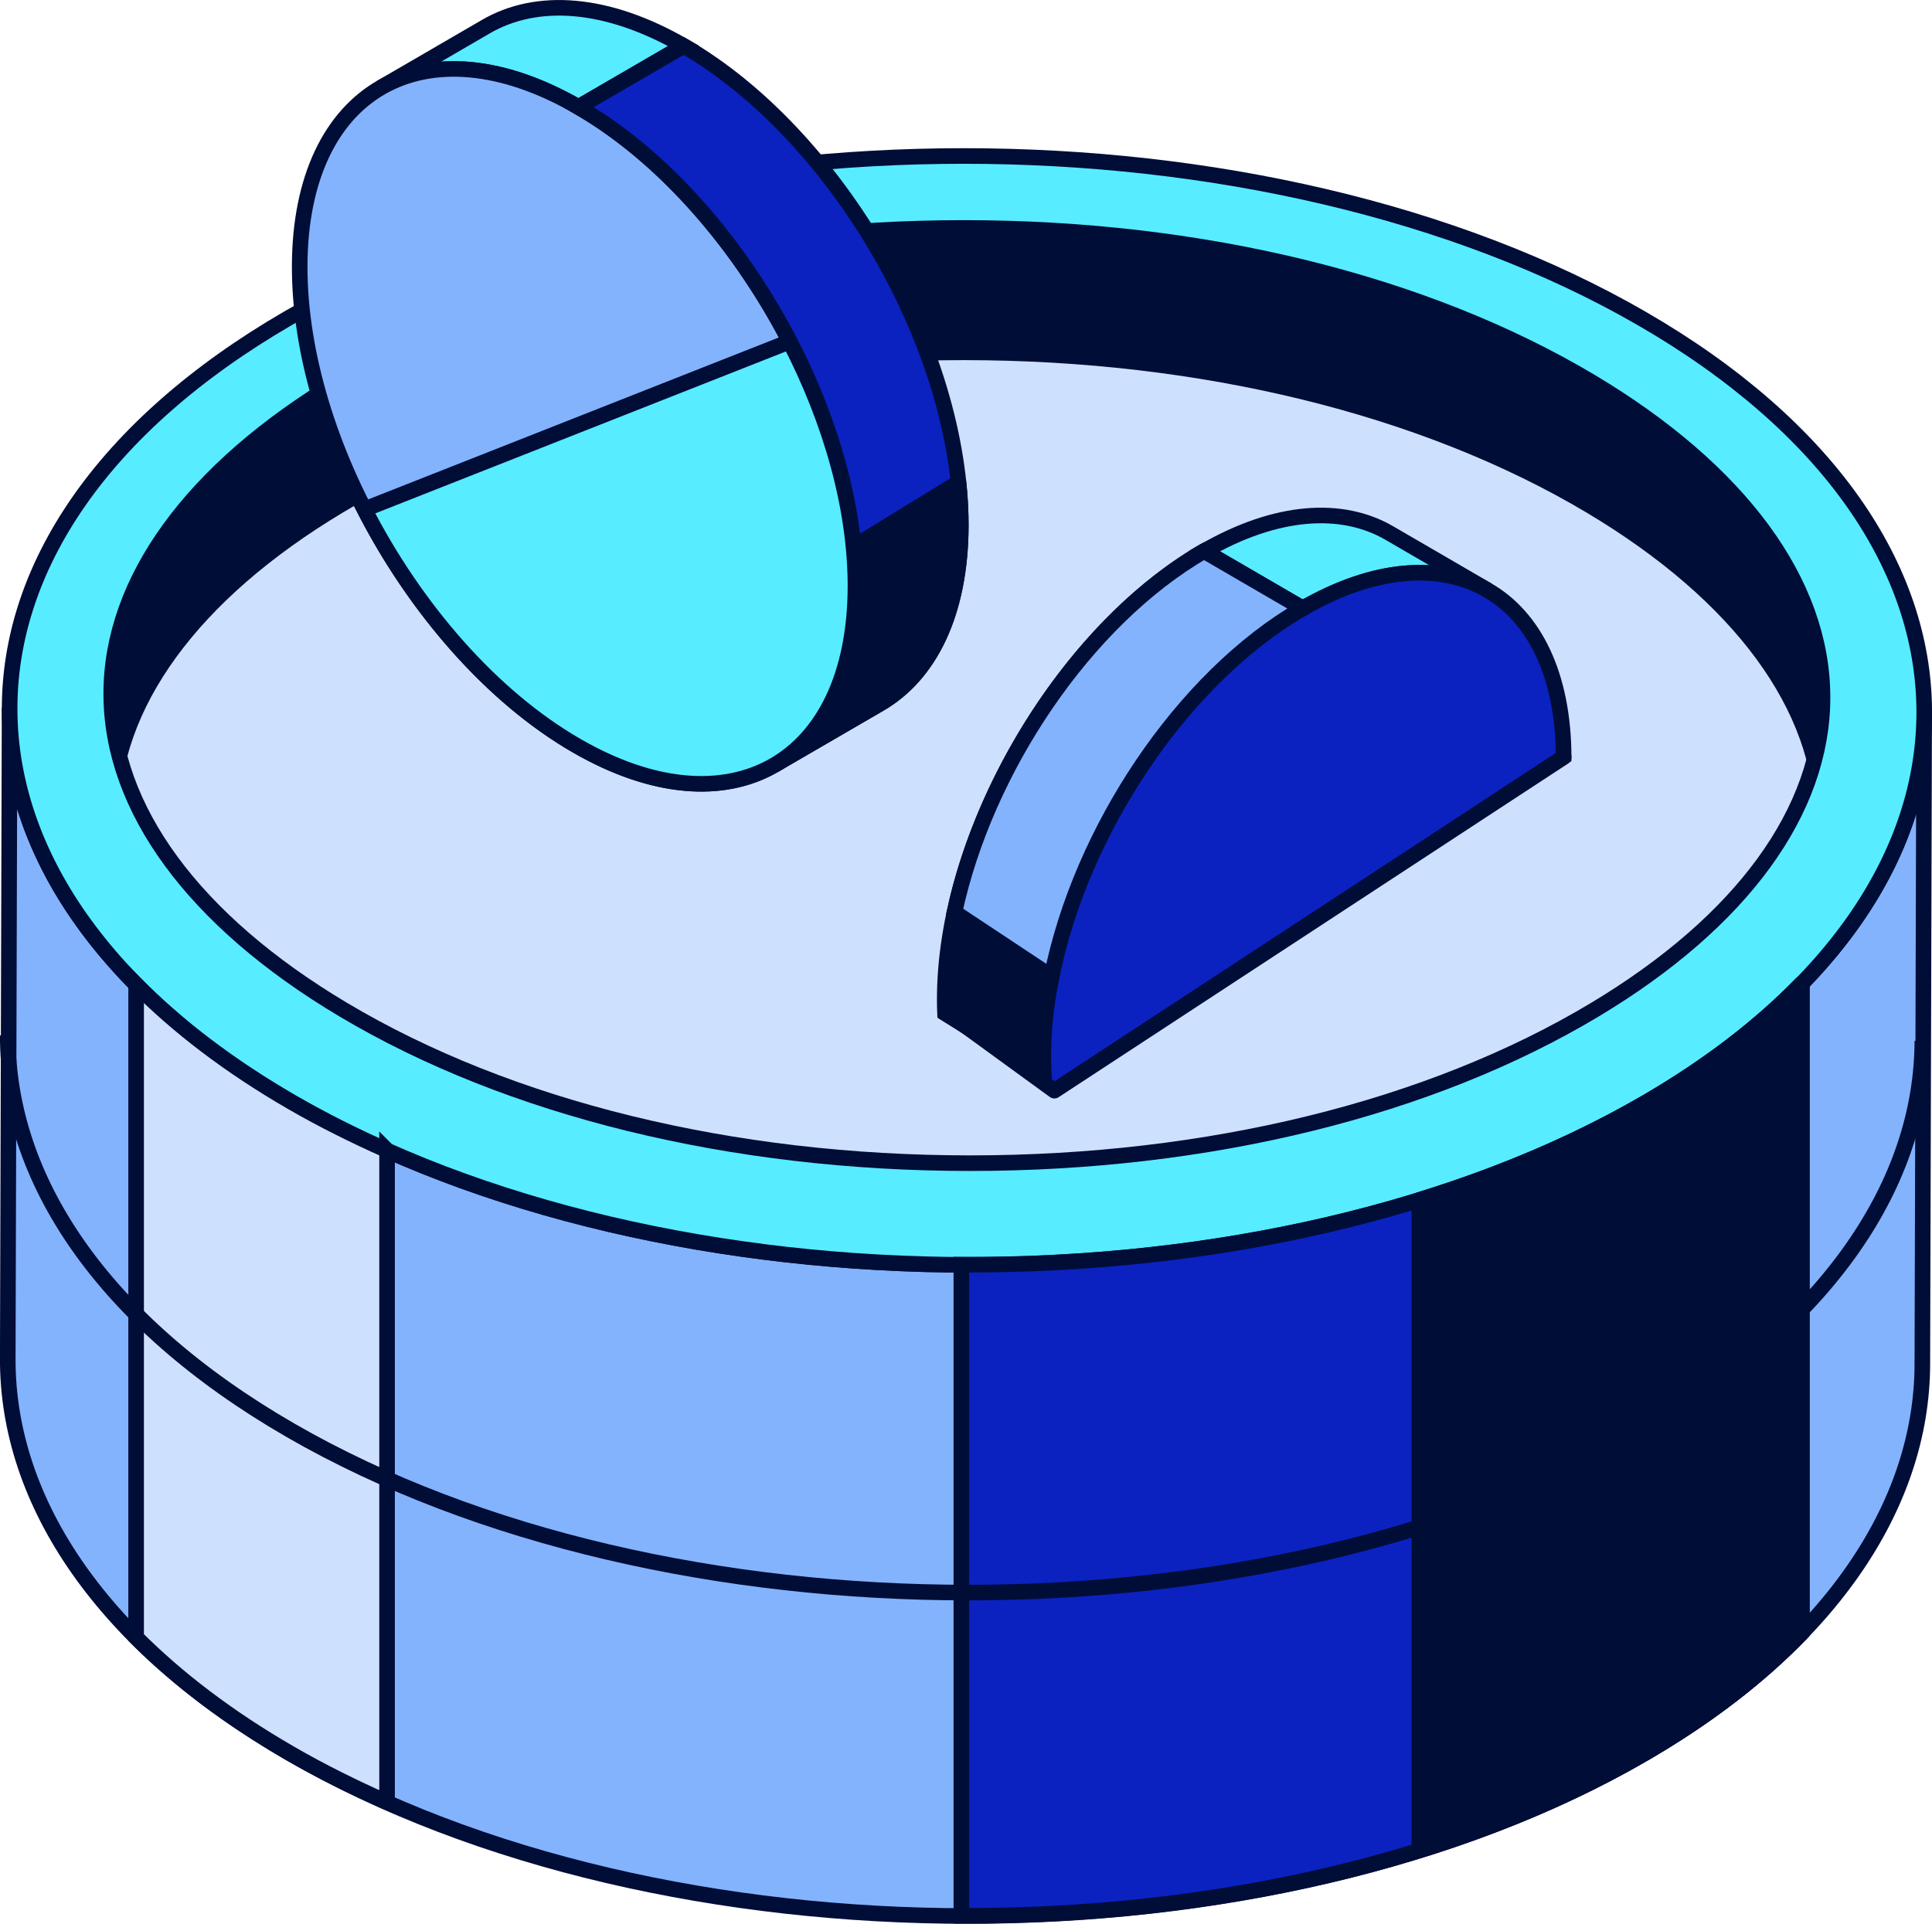
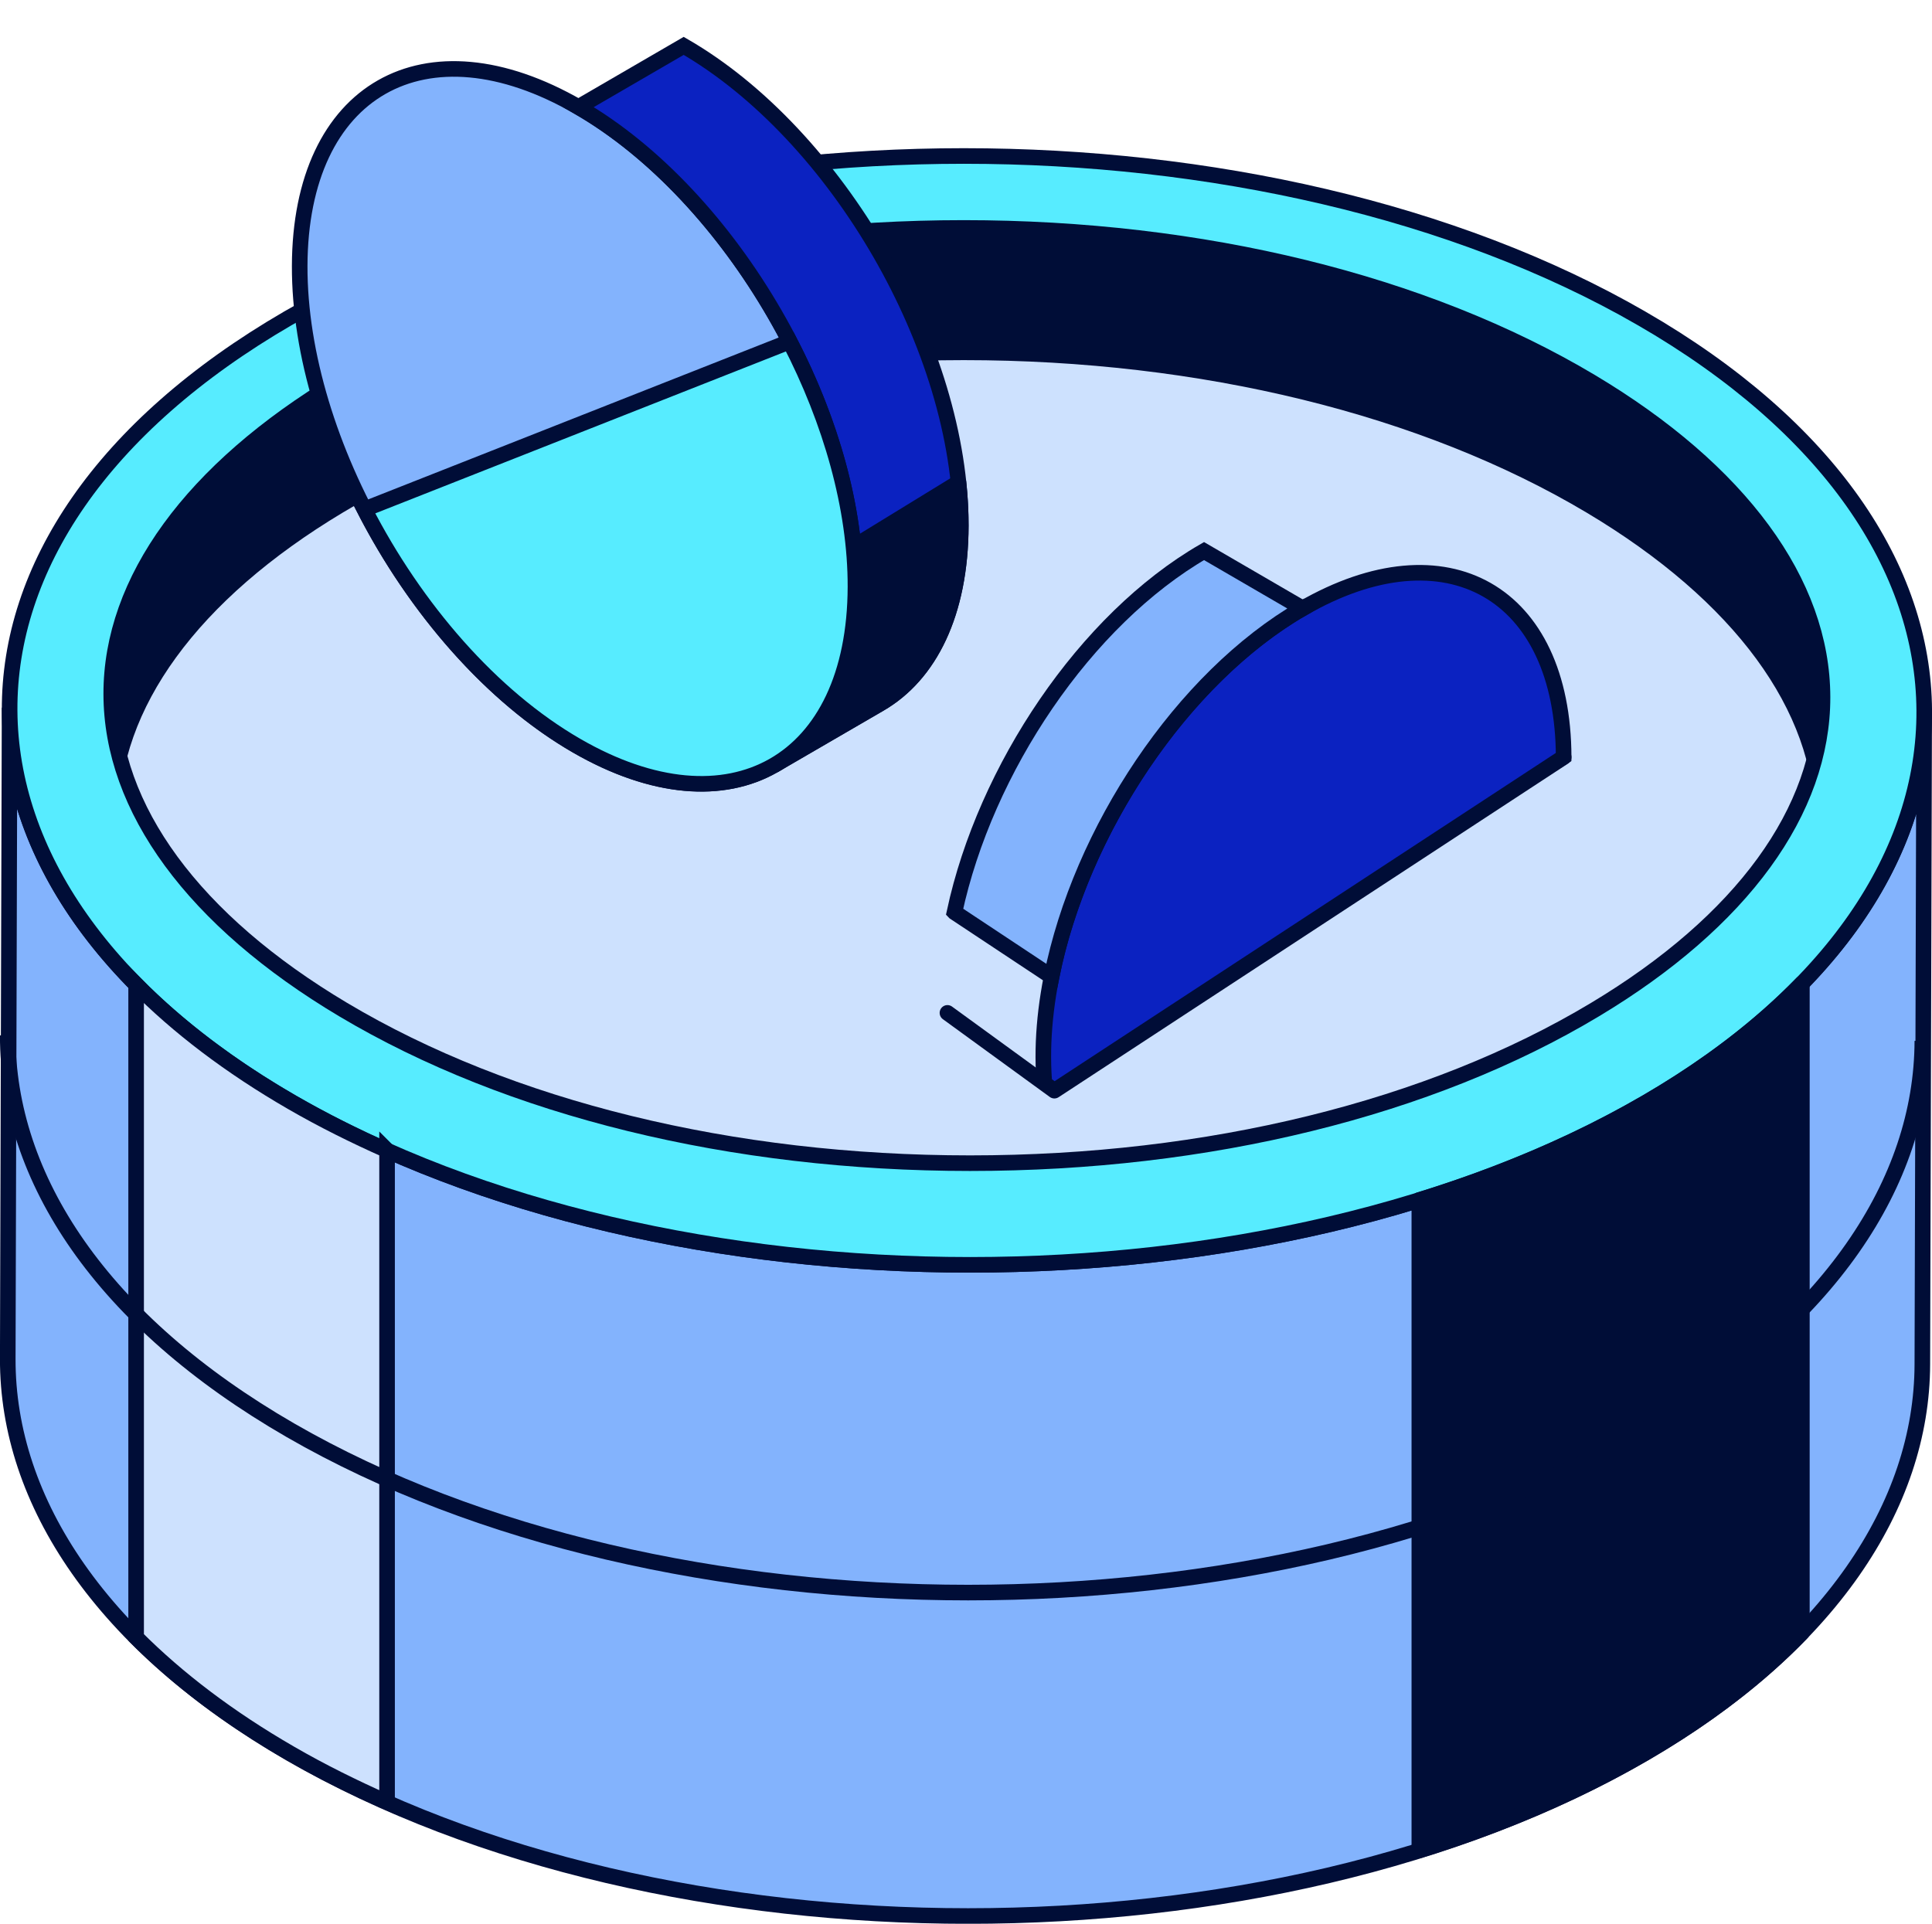
<svg xmlns="http://www.w3.org/2000/svg" id="Layer_2" viewBox="0 0 263.99 262.9">
  <defs>
    <style>.cls-1,.cls-2,.cls-3,.cls-4,.cls-5,.cls-6,.cls-7{stroke:#000d37;stroke-width:2.13px;}.cls-1,.cls-3{fill:none;}.cls-8{clip-path:url(#clippath);}.cls-9,.cls-2{fill:#000d37;}.cls-10,.cls-4{fill:#cde1fe;}.cls-2,.cls-3{stroke-linecap:round;stroke-linejoin:round;}.cls-11{isolation:isolate;}.cls-5{fill:#57ecff;}.cls-6{fill:#83b3fd;}.cls-7{fill:#0b22c1;}</style>
    <clipPath id="clippath">
      <path class="cls-2" d="M132.55,158.96c-32.54,0-62.97-7.46-85.68-21-20.4-12.16-31.65-27.48-31.67-43.12-.02-15.5,11.02-30.66,31.1-42.71,22.54-13.53,52.86-20.98,85.39-20.98s62.96,7.46,85.67,21c20.4,12.17,31.65,27.48,31.67,43.12,.02,15.5-11.02,30.67-31.1,42.71-22.54,13.53-52.86,20.98-85.38,20.98Z" />
    </clipPath>
  </defs>
  <g id="Layer_1-2">
    <g>
      <g class="cls-11">
        <path class="cls-6" d="M262.92,97.47l-.25,88.98c-.05,19.26-12.71,38.5-38.01,53.2-50.92,29.59-133.74,29.59-184.99,0C13.89,224.75,1.01,205.21,1.06,185.69l.25-88.98c-.06,19.51,12.82,39.06,38.61,53.95,51.25,29.59,134.07,29.59,184.99,0,25.29-14.7,37.95-33.93,38.01-53.2Z" />
        <g>
          <path class="cls-5" d="M224.31,43.51c51.25,29.59,51.53,77.56,.61,107.15-50.92,29.59-133.74,29.59-184.99,0-51.25-29.59-51.52-77.56-.6-107.15,50.92-29.59,133.73-29.59,184.98,0Z" />
          <g>
            <path class="cls-9" d="M132.55,158.96c-32.54,0-62.97-7.46-85.68-21-20.4-12.16-31.65-27.48-31.67-43.12-.02-15.5,11.02-30.66,31.1-42.71,22.54-13.53,52.86-20.98,85.39-20.98s62.96,7.46,85.67,21c20.4,12.17,31.65,27.48,31.67,43.12,.02,15.5-11.02,30.67-31.1,42.71-22.54,13.53-52.86,20.98-85.38,20.98Z" />
            <g class="cls-8">
              <path class="cls-4" d="M132.55,175.96c-32.54,0-62.97-7.46-85.68-21-20.4-12.16-31.65-27.48-31.67-43.12-.02-15.5,11.02-30.66,31.1-42.71,22.54-13.53,52.86-20.98,85.39-20.98s62.96,7.46,85.67,21c20.4,12.17,31.65,27.48,31.67,43.12,.02,15.5-11.02,30.67-31.1,42.71-22.54,13.53-52.86,20.98-85.38,20.98Z" />
              <g>
                <g>
                  <g class="cls-11">
-                     <path class="cls-5" d="M189.83,72.84l13.47,7.83c-6.46-3.76-15.41-3.23-25.29,2.48l-13.47-7.83c9.88-5.7,18.83-6.23,25.29-2.48Z" />
-                     <path class="cls-2" d="M152.93,167.32l-13.47-7.83c-6.38-3.71-10.34-11.59-10.37-22.8-.06-22.56,15.8-50.03,35.43-61.37l13.47,7.83c-19.63,11.33-35.5,38.81-35.43,61.37,.03,11.21,3.99,19.09,10.37,22.8Z" />
                    <path class="cls-7" d="M178,83.15c19.63-11.33,35.6-2.24,35.66,20.32s-15.8,50.04-35.43,61.37c-19.63,11.33-35.6,2.23-35.67-20.33-.06-22.56,15.8-50.03,35.43-61.37Z" />
                  </g>
                  <path class="cls-6" d="M130.43,124.68l13.26,8.79c3.95-19.84,17.79-40.79,34.3-50.33l-13.47-7.83c-16.25,9.38-29.9,29.81-34.1,49.36Z" />
                </g>
                <polygon class="cls-10" points="127.32 138.61 144.07 149.05 216.03 103.18 222.9 127.9 189.94 164.16 163.85 173.77 138.3 173.77 122.92 160.59 127.32 138.61" />
              </g>
              <polyline class="cls-3" points="129.46 138.42 144.07 149.05 213.66 103.47" />
            </g>
            <path class="cls-3" d="M132.55,158.96c-32.54,0-62.97-7.46-85.68-21-20.4-12.16-31.65-27.48-31.67-43.12-.02-15.5,11.02-30.66,31.1-42.71,22.54-13.53,52.86-20.98,85.39-20.98s62.96,7.46,85.67,21c20.4,12.17,31.65,27.48,31.67,43.12,.02,15.5-11.02,30.67-31.1,42.71-22.54,13.53-52.86,20.98-85.38,20.98Z" />
          </g>
        </g>
      </g>
      <path class="cls-4" d="M52.9,157.21c-4.5-2-8.85-4.17-12.97-6.55-8.52-4.92-15.63-10.35-21.33-16.12v89.23c5.66,5.67,12.68,11.02,21.07,15.86,4.2,2.43,8.63,4.63,13.22,6.66v-89.09Z" />
-       <path class="cls-7" d="M246.2,134.4c-5.66,5.82-12.75,11.3-21.29,16.26-25.76,14.97-59.68,22.35-93.55,22.17v88.98c33.79,.14,67.61-7.25,93.3-22.18,8.66-5.03,15.84-10.6,21.54-16.51v-88.72Z" />
      <path class="cls-2" d="M193.94,163.98v88.9c11.05-3.43,21.42-7.83,30.73-13.24,8.66-5.03,15.84-10.6,21.54-16.51v-88.72c-5.66,5.82-12.75,11.3-21.29,16.26-9.37,5.45-19.84,9.88-30.98,13.32Z" />
      <path class="cls-1" d="M262.67,142.25c-.05,19.26-12.71,38.5-38.01,53.2-50.92,29.59-133.74,29.59-184.99,0C13.89,180.56,1.01,161.01,1.06,141.5" />
      <g>
        <g class="cls-11">
-           <path class="cls-5" d="M52.02,11.99l14.39-8.36c6.9-4.01,16.47-3.45,27.02,2.65l-14.39,8.36c-10.55-6.09-20.12-6.66-27.02-2.65Z" />
          <path class="cls-6" d="M79.04,14.63c20.97,12.11,37.92,41.46,37.86,65.56-.07,24.1-17.13,33.82-38.1,21.71-20.97-12.11-37.92-41.46-37.85-65.56S58.07,2.52,79.04,14.63Z" />
          <path class="cls-7" d="M120.2,96.19l-14.39,8.36c6.82-3.96,11.05-12.39,11.08-24.36,.07-24.1-16.88-53.45-37.86-65.56l14.39-8.36c20.97,12.11,37.92,41.46,37.86,65.56-.03,11.97-4.26,20.4-11.08,24.36Z" />
        </g>
        <path class="cls-2" d="M130.97,65.93l-14.34,8.79c.18,1.84,.28,3.67,.27,5.47-.03,11.97-4.26,20.4-11.08,24.36l14.39-8.36c6.82-3.96,11.05-12.39,11.08-24.36,0-1.94-.11-3.91-.32-5.9Z" />
        <path class="cls-5" d="M78.79,101.91c20.97,12.11,38.03,2.39,38.1-21.71,.03-10.79-3.36-22.64-8.99-33.52l-58.11,22.92c6.94,13.52,17.34,25.58,29,32.31Z" />
      </g>
    </g>
  </g>
</svg>